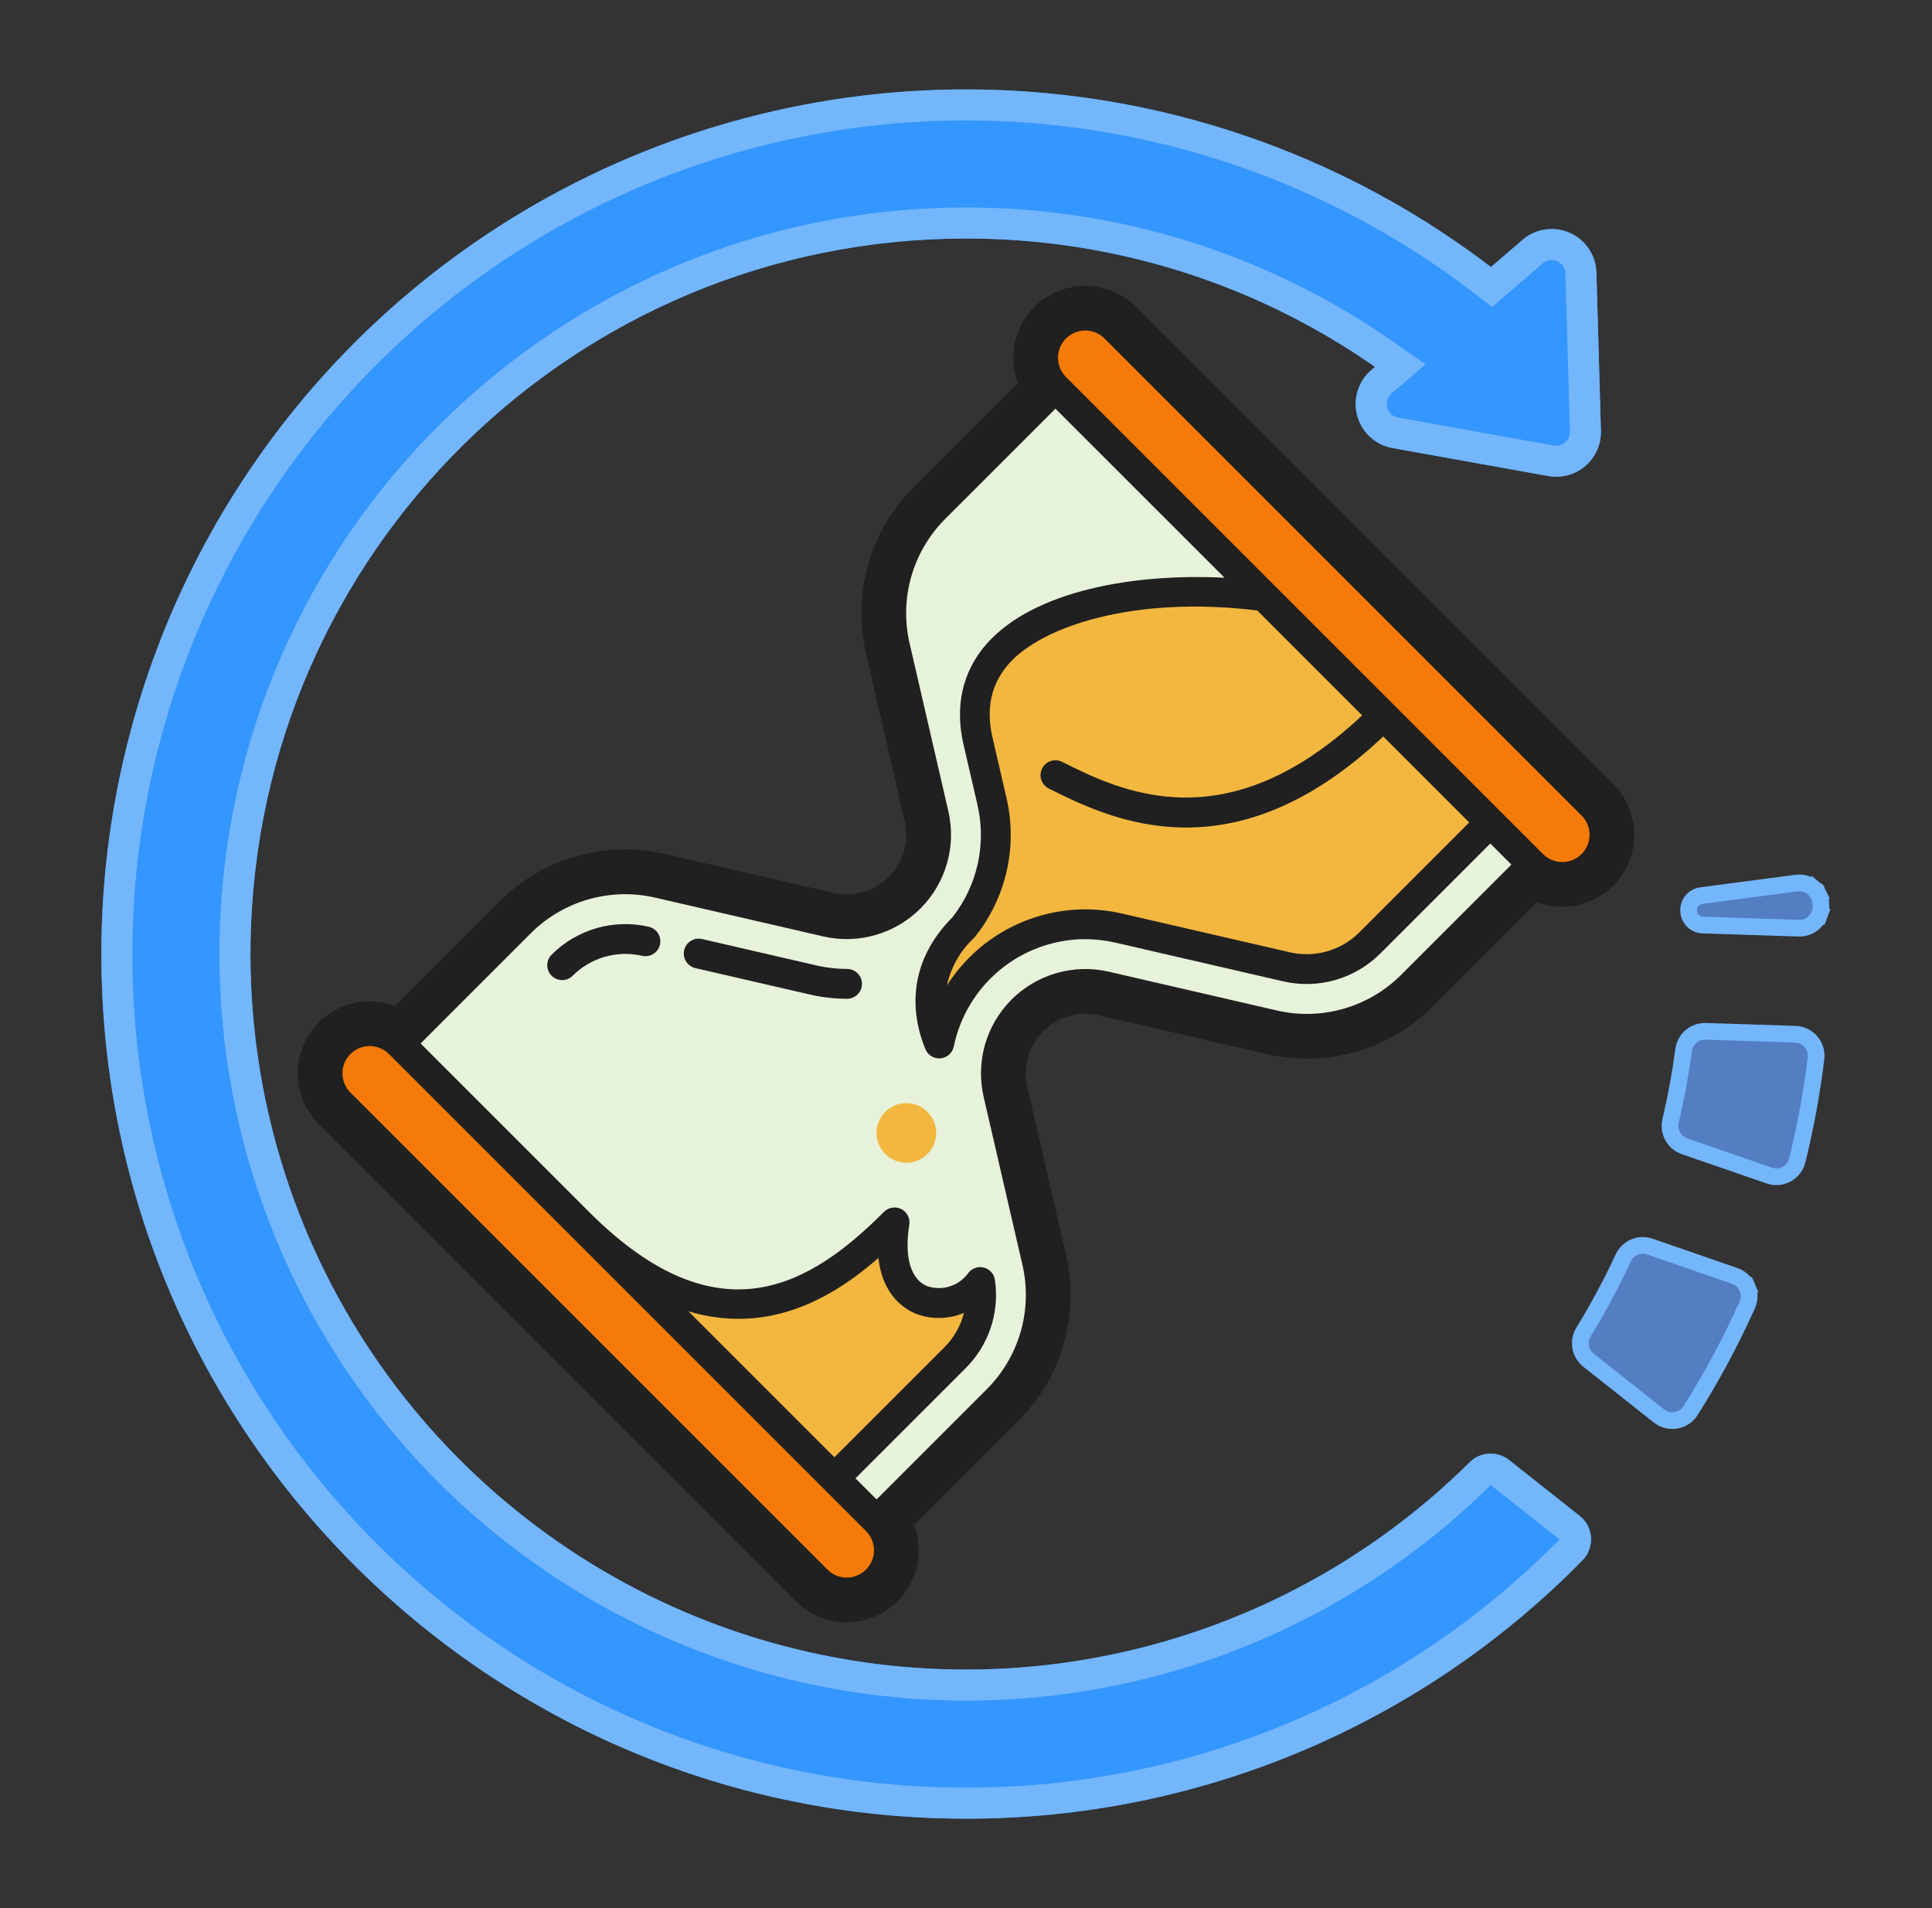
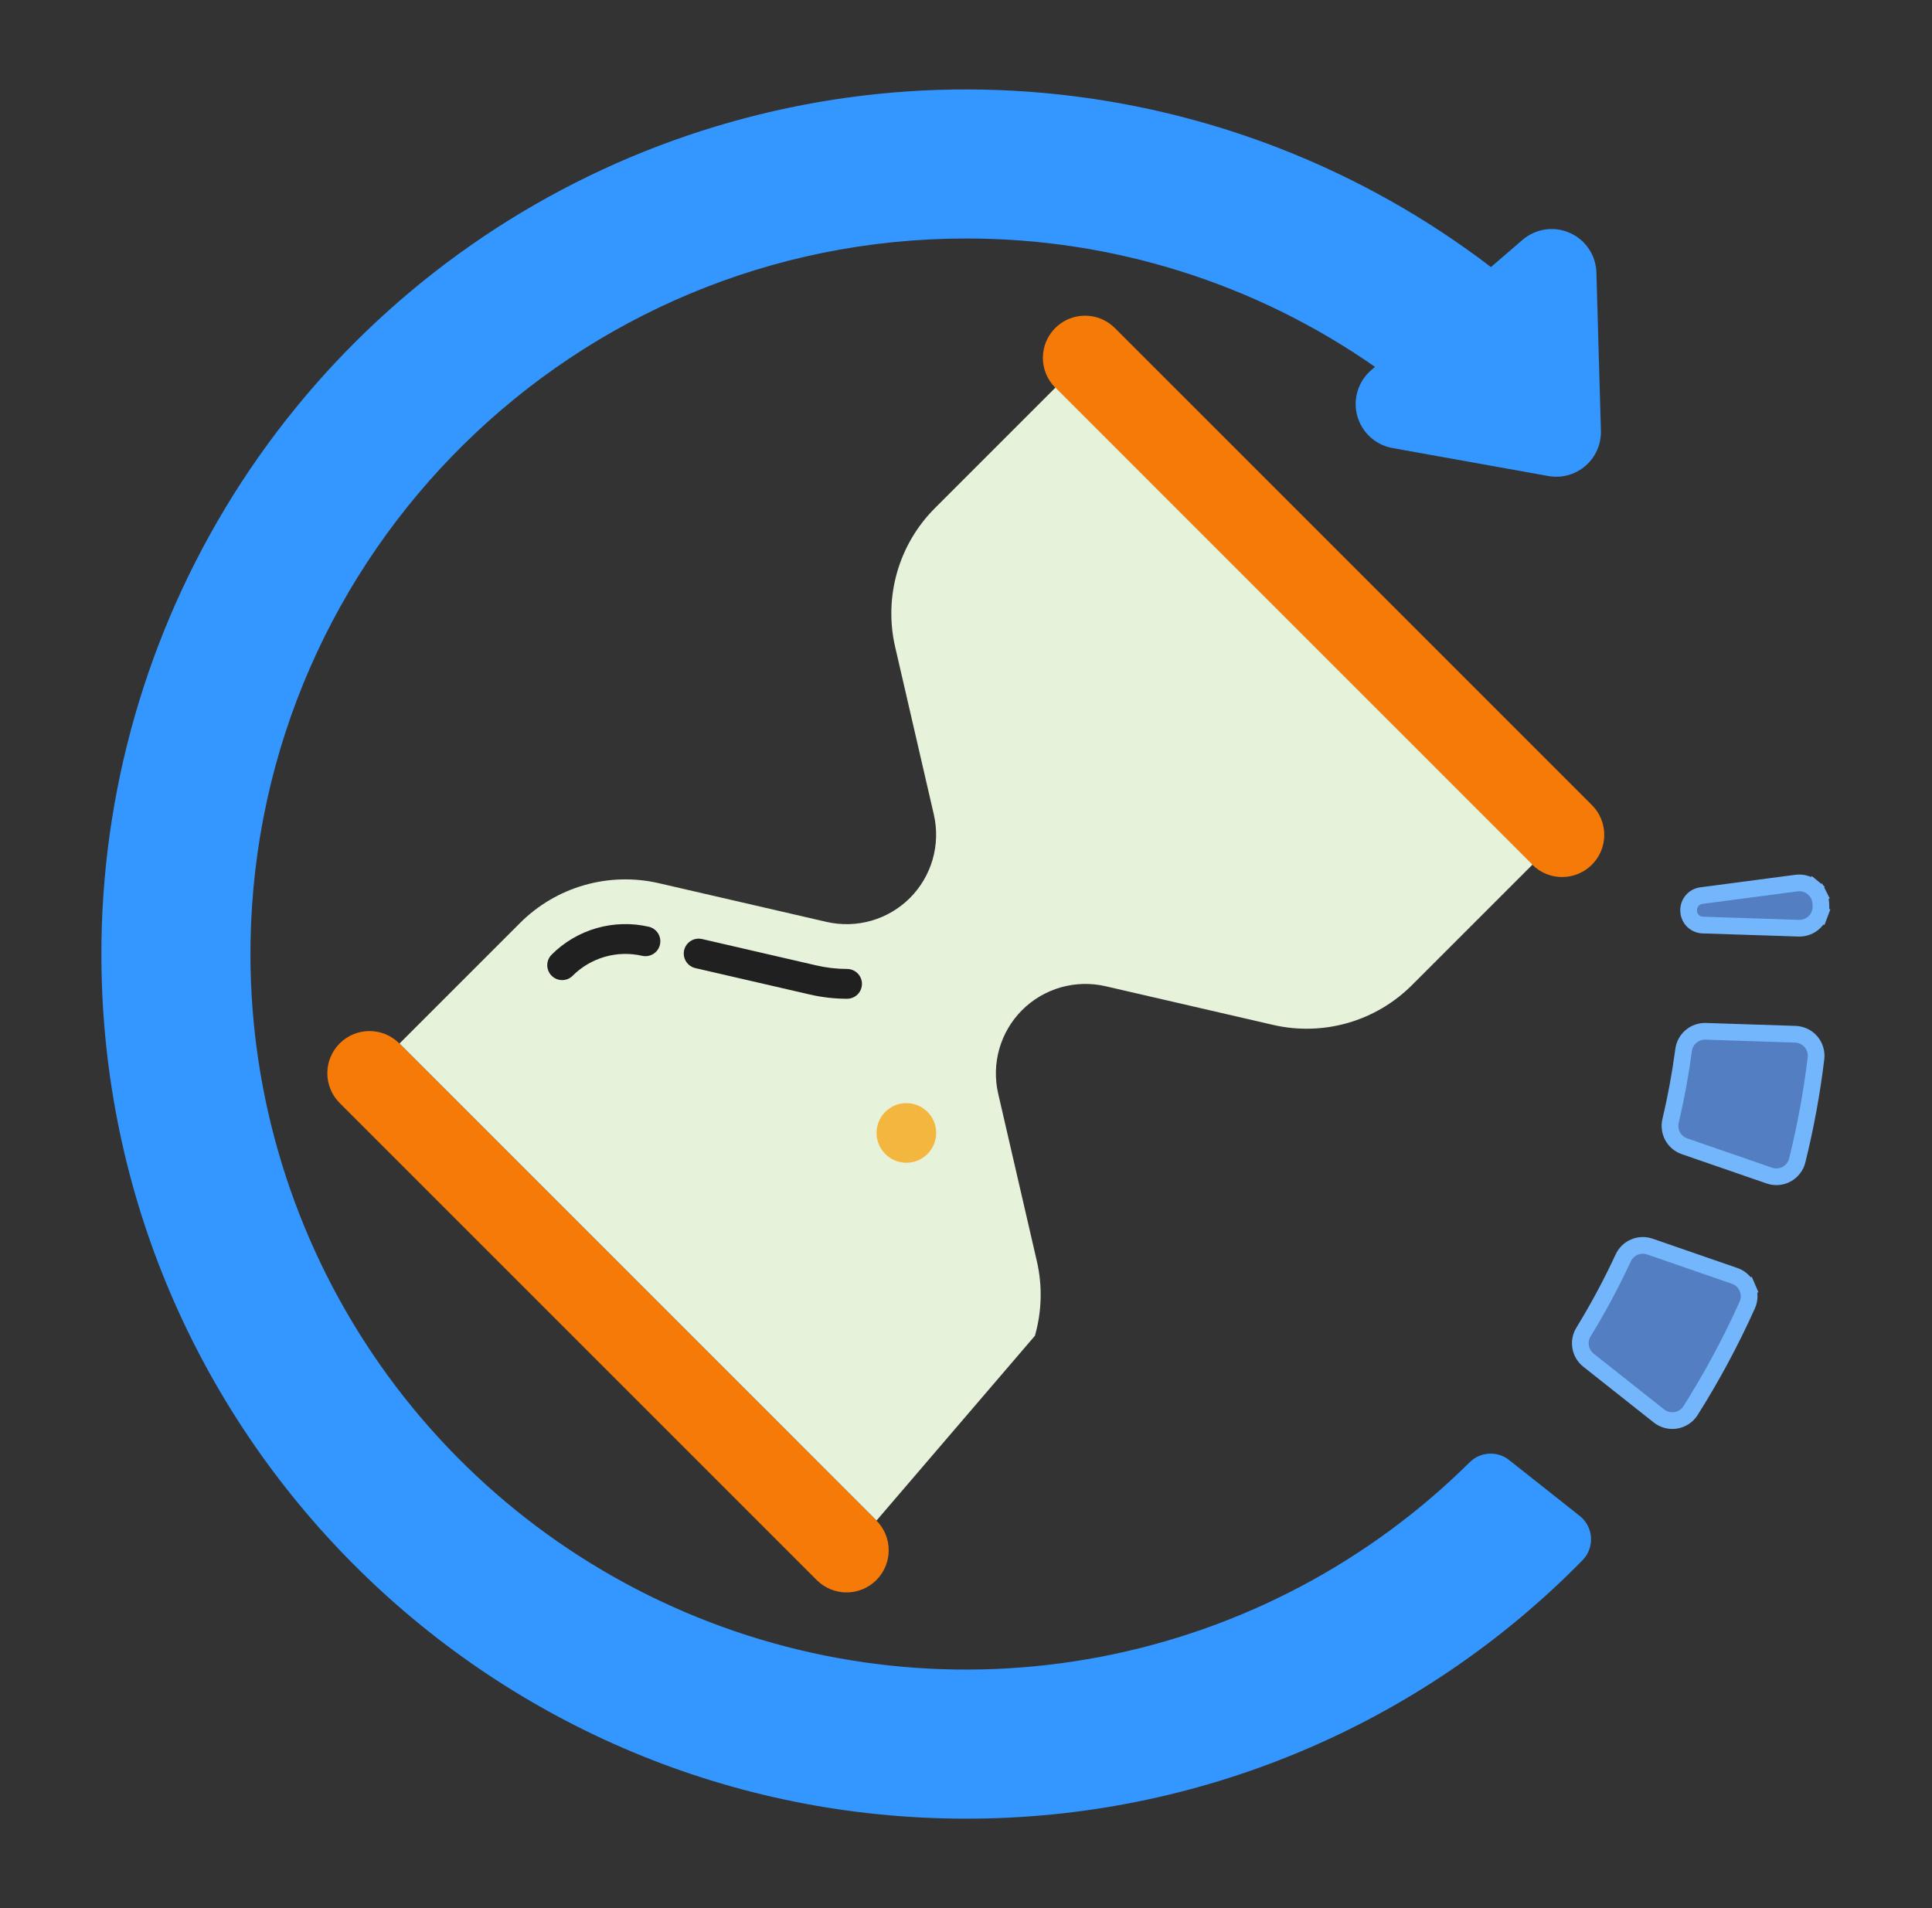
<svg xmlns="http://www.w3.org/2000/svg" width="81" height="80" viewBox="0 0 81 80" fill="none">
  <rect x="0" y="0" width="81" height="80" fill="#333333" stroke="none" />
  <path d="M73.252 54.721L73.258 54.724L73.252 54.722C72.565 56.248 71.773 57.722 70.88 59.137L70.879 59.138C70.812 59.245 70.723 59.337 70.618 59.408C70.512 59.479 70.393 59.526 70.269 59.548C70.144 59.57 70.016 59.565 69.893 59.534C69.77 59.503 69.655 59.446 69.555 59.368L66.596 57.026C66.596 57.026 66.596 57.026 66.596 57.026C66.423 56.888 66.306 56.691 66.269 56.473C66.231 56.254 66.275 56.03 66.392 55.841L66.393 55.84C67.005 54.841 67.559 53.808 68.052 52.745L68.053 52.743C68.146 52.539 68.312 52.377 68.518 52.288C68.724 52.2 68.955 52.191 69.168 52.263C69.168 52.263 69.168 52.263 69.168 52.263L72.728 53.494C72.728 53.494 72.728 53.494 72.728 53.494C72.846 53.535 72.955 53.601 73.047 53.686C73.138 53.772 73.212 53.876 73.261 53.992L73.583 53.854L73.261 53.992C73.31 54.107 73.335 54.232 73.334 54.357C73.332 54.483 73.304 54.607 73.252 54.721ZM76.136 44.374L76.136 44.375C75.962 45.815 75.699 47.243 75.351 48.651L75.351 48.652C75.321 48.773 75.266 48.887 75.189 48.986C75.113 49.086 75.016 49.168 74.906 49.228C74.796 49.288 74.675 49.324 74.55 49.335C74.425 49.345 74.3 49.329 74.181 49.288C74.181 49.288 74.181 49.288 74.181 49.288L70.621 48.058C70.621 48.058 70.621 48.058 70.62 48.058C70.409 47.984 70.232 47.834 70.125 47.637C70.018 47.44 69.987 47.209 70.04 46.991L70.041 46.989C70.271 46.013 70.453 45.026 70.585 44.031L70.585 44.029C70.613 43.806 70.723 43.602 70.894 43.456C71.065 43.31 71.284 43.233 71.508 43.239C71.508 43.239 71.508 43.239 71.508 43.239L75.271 43.362C75.271 43.362 75.271 43.362 75.271 43.362C75.396 43.367 75.519 43.397 75.632 43.451C75.745 43.505 75.845 43.583 75.926 43.678C76.008 43.773 76.068 43.884 76.104 44.004C76.141 44.124 76.151 44.25 76.136 44.374ZM71.388 38.784L71.388 38.784C71.235 38.779 71.09 38.717 70.981 38.611C70.872 38.504 70.807 38.361 70.798 38.209L70.797 38.193L70.797 38.193L70.797 38.191C70.788 38.037 70.838 37.885 70.936 37.767C71.034 37.648 71.174 37.571 71.327 37.55L71.327 37.55L75.32 37.024C75.32 37.024 75.32 37.024 75.32 37.024C75.443 37.008 75.568 37.017 75.687 37.052C75.806 37.086 75.917 37.144 76.012 37.223L76.234 36.954L76.012 37.223C76.108 37.302 76.186 37.4 76.242 37.51L76.554 37.352L76.242 37.51C76.298 37.621 76.33 37.742 76.338 37.865L76.343 37.964C76.35 38.089 76.331 38.214 76.287 38.331L76.615 38.454L76.287 38.331C76.243 38.448 76.175 38.555 76.088 38.645C76.001 38.734 75.896 38.804 75.78 38.851C75.664 38.898 75.539 38.92 75.414 38.916C75.414 38.916 75.414 38.916 75.414 38.916L71.388 38.784Z" fill="#537EC2" stroke="#74B6FC" stroke-width="0.7" />
  <path d="M61.624 61.301C57.389 65.501 51.997 68.344 46.138 69.465C40.28 70.586 34.219 69.936 28.732 67.596C23.245 65.256 18.58 61.334 15.333 56.33C12.086 51.325 10.405 45.467 10.504 39.503C10.77 23.163 24.097 10 40.5 10C46.633 9.99 52.62 11.869 57.648 15.382L57.489 15.519C57.22 15.75 57.023 16.052 56.919 16.391C56.815 16.73 56.81 17.092 56.903 17.434C56.997 17.775 57.185 18.084 57.447 18.323C57.708 18.562 58.032 18.723 58.381 18.785L64.914 19.958C65.188 20.008 65.47 19.995 65.739 19.922C66.008 19.848 66.257 19.716 66.469 19.534C66.68 19.352 66.848 19.125 66.96 18.87C67.073 18.615 67.127 18.338 67.119 18.059L66.93 11.425C66.92 11.07 66.81 10.726 66.612 10.432C66.415 10.138 66.138 9.906 65.813 9.763C65.489 9.62 65.131 9.571 64.781 9.623C64.43 9.675 64.101 9.826 63.833 10.057L62.509 11.197C57.091 7.057 50.616 4.529 43.826 3.903C37.036 3.277 30.207 4.579 24.124 7.66C18.041 10.74 12.95 15.473 9.436 21.316C5.921 27.16 4.126 33.875 4.257 40.693C4.626 60.393 20.711 76.25 40.5 76.25C45.312 76.256 50.077 75.301 54.515 73.441C58.953 71.581 62.974 68.854 66.344 65.419C66.468 65.294 66.564 65.144 66.626 64.98C66.687 64.815 66.714 64.639 66.703 64.463C66.693 64.288 66.645 64.117 66.564 63.961C66.483 63.804 66.37 63.667 66.232 63.558L63.272 61.216C63.035 61.026 62.736 60.931 62.432 60.946C62.129 60.962 61.841 61.088 61.624 61.301Z" fill="#3496FF" />
-   <path fill-rule="evenodd" clip-rule="evenodd" d="M63.272 61.216C63.035 61.026 62.736 60.931 62.432 60.946C62.129 60.962 61.841 61.088 61.624 61.301C57.389 65.501 51.997 68.344 46.138 69.465C40.28 70.586 34.219 69.936 28.732 67.596C23.245 65.256 18.58 61.334 15.333 56.33C12.086 51.325 10.405 45.467 10.504 39.503C10.77 23.163 24.097 10 40.5 10C46.184 9.991 51.742 11.604 56.527 14.636C56.679 14.732 56.831 14.83 56.981 14.929C56.981 14.929 56.981 14.929 56.981 14.929C57.205 15.077 57.428 15.228 57.648 15.382L57.489 15.519C57.22 15.75 57.023 16.052 56.919 16.391C56.913 16.41 56.908 16.428 56.903 16.447C56.815 16.77 56.815 17.11 56.903 17.434C56.997 17.775 57.185 18.084 57.447 18.323C57.708 18.562 58.032 18.723 58.381 18.785L64.914 19.958C65.188 20.008 65.47 19.995 65.739 19.922C66.008 19.848 66.257 19.716 66.469 19.534C66.68 19.352 66.848 19.125 66.96 18.87C67.073 18.615 67.127 18.338 67.119 18.059L66.93 11.425C66.92 11.07 66.81 10.726 66.612 10.432C66.415 10.138 66.138 9.906 65.813 9.763C65.489 9.62 65.131 9.571 64.781 9.623C64.43 9.675 64.101 9.826 63.833 10.057L62.509 11.197C57.091 7.057 50.616 4.529 43.826 3.903C37.036 3.277 30.207 4.579 24.124 7.66C18.041 10.74 12.95 15.473 9.436 21.316C5.921 27.16 4.126 33.875 4.257 40.693C4.626 60.393 20.711 76.25 40.5 76.25C45.312 76.256 50.077 75.301 54.515 73.441C58.953 71.581 62.974 68.854 66.344 65.419C66.468 65.294 66.564 65.144 66.626 64.98C66.687 64.815 66.714 64.639 66.703 64.463C66.693 64.288 66.645 64.117 66.564 63.961C66.483 63.804 66.37 63.667 66.232 63.558L63.272 61.216ZM58.337 16.504C58.255 16.575 58.194 16.668 58.162 16.771C58.13 16.875 58.129 16.986 58.157 17.091C58.186 17.196 58.244 17.291 58.324 17.364C58.404 17.437 58.503 17.486 58.61 17.506L65.144 18.679C65.144 18.679 65.144 18.679 65.144 18.679C65.228 18.694 65.314 18.69 65.397 18.668C65.479 18.645 65.556 18.604 65.62 18.549C65.685 18.493 65.737 18.423 65.771 18.345C65.806 18.267 65.822 18.182 65.82 18.096L65.631 11.462C65.631 11.461 65.631 11.462 65.631 11.462C65.628 11.353 65.594 11.247 65.533 11.157C65.473 11.067 65.388 10.996 65.288 10.952C65.189 10.908 65.079 10.893 64.972 10.909C64.864 10.925 64.763 10.971 64.681 11.042L62.558 12.87L61.72 12.229C56.496 8.238 50.253 5.801 43.706 5.197C37.16 4.594 30.576 5.85 24.712 8.819C18.846 11.789 13.938 16.353 10.55 21.986C7.161 27.62 5.431 34.095 5.556 40.668C5.912 59.661 21.421 74.95 40.5 74.95H40.502C45.141 74.956 49.734 74.035 54.012 72.242C58.276 70.456 62.141 67.838 65.382 64.543L62.5 62.263C58.087 66.624 52.477 69.576 46.383 70.742C40.27 71.912 33.947 71.233 28.223 68.792C22.498 66.351 17.63 62.258 14.243 57.037C10.855 51.816 9.101 45.704 9.204 39.482C9.481 22.434 23.386 8.701 40.499 8.7C40.498 8.7 40.499 8.7 40.499 8.7M58.337 16.504L59.765 15.275L58.392 14.316C53.146 10.651 46.899 8.69 40.499 8.7" fill="#74B6FC" />
  <path d="M46.741 13.753C46.051 13.063 44.932 13.063 44.241 13.753C43.551 14.444 43.551 15.563 44.242 16.253L64.241 36.253C64.932 36.944 66.051 36.944 66.742 36.253C67.432 35.563 67.432 34.444 66.741 33.753L46.741 13.753Z" fill="#F57A08" />
  <path d="M16.741 43.747C16.051 43.056 14.932 43.056 14.241 43.747C13.551 44.437 13.551 45.556 14.242 46.247L34.242 66.247C34.932 66.937 36.051 66.937 36.742 66.247C37.432 65.556 37.432 64.437 36.741 63.747L16.741 43.747Z" fill="#F57A08" />
-   <path d="M64.25 36.25L59.2 41.3C58.451 42.05 57.523 42.597 56.504 42.889C55.485 43.181 54.408 43.209 53.375 42.97L46.347 41.348C45.727 41.206 45.081 41.223 44.469 41.398C43.858 41.574 43.301 41.901 42.851 42.351C42.401 42.801 42.074 43.358 41.898 43.969C41.723 44.581 41.706 45.227 41.848 45.847L43.47 52.875C43.709 53.908 43.681 54.985 43.389 56.004C43.097 57.023 42.55 57.951 41.8 58.7L36.75 63.75L16.75 43.75L21.8 38.7C22.549 37.95 23.477 37.403 24.496 37.111C25.515 36.819 26.592 36.791 27.625 37.03L34.653 38.652C35.273 38.794 35.919 38.777 36.531 38.602C37.142 38.426 37.699 38.099 38.149 37.649C38.599 37.199 38.926 36.642 39.102 36.031C39.277 35.419 39.294 34.773 39.152 34.153L37.53 27.125C37.291 26.092 37.319 25.015 37.611 23.996C37.903 22.977 38.45 22.049 39.2 21.3L44.25 16.25L57.558 29.558L58.442 30.442L64.25 36.25Z" fill="#E7F2DA" />
-   <path d="M41.036 31.206L41.587 33.591C41.801 34.506 41.805 35.458 41.598 36.374C41.391 37.291 40.979 38.148 40.393 38.882C38.928 40.332 38.702 42.09 39.376 43.75C39.666 42.342 40.432 41.077 41.545 40.166C42.658 39.256 44.05 38.756 45.487 38.75C45.966 38.751 46.443 38.805 46.909 38.913L53.937 40.535C54.557 40.678 55.203 40.661 55.814 40.486C56.425 40.311 56.982 39.983 57.432 39.533L62.482 34.482L53 25C47.336 24.258 39.641 25.703 41.036 31.206ZM24.25 51.25L34.982 61.982L40.033 56.932C40.446 56.521 40.757 56.02 40.941 55.467C41.126 54.914 41.178 54.326 41.094 53.75C40.083 55.208 36.88 55.182 37.505 51.25C35.005 53.75 30.5 57.5 24.25 51.25Z" fill="#F3B73F" />
+   <path d="M64.25 36.25L59.2 41.3C58.451 42.05 57.523 42.597 56.504 42.889C55.485 43.181 54.408 43.209 53.375 42.97L46.347 41.348C45.727 41.206 45.081 41.223 44.469 41.398C43.858 41.574 43.301 41.901 42.851 42.351C42.401 42.801 42.074 43.358 41.898 43.969C41.723 44.581 41.706 45.227 41.848 45.847L43.47 52.875C43.709 53.908 43.681 54.985 43.389 56.004L36.75 63.75L16.75 43.75L21.8 38.7C22.549 37.95 23.477 37.403 24.496 37.111C25.515 36.819 26.592 36.791 27.625 37.03L34.653 38.652C35.273 38.794 35.919 38.777 36.531 38.602C37.142 38.426 37.699 38.099 38.149 37.649C38.599 37.199 38.926 36.642 39.102 36.031C39.277 35.419 39.294 34.773 39.152 34.153L37.53 27.125C37.291 26.092 37.319 25.015 37.611 23.996C37.903 22.977 38.45 22.049 39.2 21.3L44.25 16.25L57.558 29.558L58.442 30.442L64.25 36.25Z" fill="#E7F2DA" />
  <path d="M38 48.75C38.69 48.75 39.25 48.19 39.25 47.5C39.25 46.81 38.69 46.25 38 46.25C37.31 46.25 36.75 46.81 36.75 47.5C36.75 48.19 37.31 48.75 38 48.75Z" fill="#F3B73F" />
-   <path d="M46.065 42.567L53.093 44.189C54.333 44.479 55.626 44.447 56.849 44.096C58.073 43.745 59.186 43.087 60.083 42.184L64.44 37.827C65.086 38.069 65.795 38.082 66.449 37.865C67.103 37.648 67.663 37.213 68.036 36.634C68.409 36.054 68.573 35.364 68.499 34.679C68.426 33.994 68.121 33.354 67.634 32.866L47.634 12.866C47.146 12.38 46.506 12.075 45.821 12.002C45.136 11.929 44.447 12.093 43.868 12.466C43.288 12.839 42.854 13.398 42.637 14.052C42.419 14.706 42.432 15.414 42.672 16.06L38.316 20.417C37.413 21.314 36.755 22.427 36.404 23.65C36.053 24.874 36.021 26.167 36.311 27.406L37.933 34.435C38.028 34.848 38.017 35.279 37.9 35.686C37.783 36.094 37.564 36.465 37.264 36.764C36.965 37.064 36.593 37.283 36.186 37.4C35.779 37.517 35.348 37.528 34.935 37.433L27.906 35.811C26.667 35.521 25.374 35.553 24.151 35.904C22.927 36.255 21.814 36.913 20.917 37.816L16.56 42.172C15.914 41.931 15.205 41.918 14.551 42.135C13.897 42.352 13.337 42.787 12.964 43.366C12.591 43.946 12.427 44.636 12.501 45.321C12.574 46.006 12.879 46.646 13.366 47.134L33.366 67.134C33.854 67.62 34.494 67.925 35.179 67.998C35.864 68.07 36.553 67.907 37.132 67.534C37.712 67.161 38.146 66.602 38.363 65.948C38.581 65.294 38.568 64.586 38.327 63.94L42.684 59.583C43.587 58.686 44.245 57.573 44.596 56.349C44.947 55.126 44.979 53.833 44.689 52.594L43.067 45.565C42.972 45.152 42.983 44.721 43.1 44.314C43.217 43.906 43.436 43.535 43.735 43.235C44.035 42.935 44.406 42.717 44.814 42.6C45.221 42.483 45.652 42.472 46.065 42.567V42.567ZM41.24 45.987L42.862 53.015C43.08 53.944 43.056 54.914 42.793 55.832C42.529 56.75 42.036 57.585 41.358 58.258L36.75 62.866L35.866 61.982L40.475 57.373C40.958 56.895 41.322 56.31 41.537 55.665C41.752 55.02 41.812 54.333 41.712 53.661C41.694 53.536 41.639 53.42 41.555 53.328C41.47 53.235 41.359 53.17 41.237 53.142C41.115 53.113 40.987 53.122 40.87 53.167C40.752 53.212 40.652 53.291 40.58 53.394C40.388 53.651 40.12 53.84 39.815 53.936C39.509 54.031 39.181 54.027 38.877 53.925C38.182 53.646 37.906 52.706 38.122 51.348C38.143 51.218 38.122 51.084 38.062 50.967C38.002 50.849 37.907 50.753 37.789 50.693C37.671 50.633 37.538 50.612 37.407 50.633C37.277 50.653 37.157 50.715 37.063 50.808C34.005 53.866 30.143 56.259 24.692 50.808L17.634 43.75L22.242 39.141C22.915 38.464 23.75 37.971 24.668 37.708C25.586 37.444 26.555 37.42 27.485 37.638L34.513 39.26C35.236 39.427 35.99 39.407 36.703 39.202C37.416 38.998 38.066 38.615 38.59 38.09C39.115 37.566 39.498 36.916 39.702 36.203C39.907 35.49 39.927 34.736 39.76 34.013L38.138 26.985C37.92 26.055 37.944 25.085 38.207 24.168C38.471 23.25 38.964 22.415 39.641 21.742L44.25 17.134L51.34 24.223C47.533 24.027 43.343 24.769 41.375 26.984C40.33 28.161 40.003 29.674 40.427 31.347L40.978 33.732C41.169 34.549 41.174 35.399 40.992 36.219C40.81 37.038 40.445 37.806 39.926 38.466C38.381 40.013 37.979 41.971 38.796 43.985C38.843 44.1 38.923 44.199 39.026 44.268C39.129 44.338 39.251 44.375 39.375 44.375C39.394 44.375 39.413 44.374 39.433 44.372C39.566 44.36 39.693 44.305 39.792 44.215C39.892 44.126 39.961 44.006 39.988 43.875C40.25 42.608 40.939 41.47 41.94 40.651C42.941 39.831 44.194 39.381 45.487 39.375C45.918 39.376 46.348 39.425 46.768 39.522L53.796 41.144C54.519 41.311 55.273 41.291 55.986 41.087C56.699 40.882 57.349 40.499 57.873 39.975L62.482 35.366L63.366 36.25L58.757 40.858C58.085 41.536 57.25 42.029 56.332 42.293C55.414 42.556 54.444 42.58 53.515 42.362L46.487 40.74C45.764 40.573 45.01 40.593 44.297 40.797C43.584 41.002 42.934 41.385 42.409 41.909C41.885 42.434 41.502 43.084 41.297 43.797C41.093 44.51 41.073 45.264 41.24 45.987L41.24 45.987ZM36.308 65.808C36.094 66.022 35.803 66.143 35.5 66.143C35.197 66.143 34.906 66.022 34.692 65.808L14.692 45.808C14.586 45.702 14.502 45.576 14.444 45.437C14.387 45.299 14.357 45.15 14.357 45C14.357 44.85 14.387 44.701 14.444 44.563C14.502 44.424 14.586 44.298 14.692 44.192C14.798 44.086 14.924 44.002 15.063 43.944C15.201 43.887 15.35 43.857 15.5 43.857C15.65 43.857 15.799 43.887 15.937 43.944C16.076 44.002 16.202 44.086 16.308 44.192L36.308 64.192C36.522 64.406 36.643 64.697 36.643 65C36.643 65.303 36.522 65.594 36.308 65.808ZM28.86 54.976C30.011 55.332 31.234 55.389 32.413 55.143C34.161 54.774 35.633 53.782 36.828 52.743C37.003 54.323 37.938 54.895 38.411 55.085C39.06 55.33 39.777 55.315 40.415 55.045C40.277 55.592 39.992 56.092 39.591 56.49L34.982 61.098L28.86 54.976ZM66.308 35.808C66.094 36.022 65.803 36.143 65.5 36.143C65.197 36.143 64.906 36.022 64.692 35.808L44.692 15.808C44.586 15.702 44.502 15.576 44.444 15.437C44.387 15.299 44.357 15.15 44.357 15C44.357 14.85 44.387 14.701 44.444 14.563C44.502 14.424 44.586 14.298 44.692 14.192C44.798 14.086 44.924 14.002 45.063 13.944C45.201 13.887 45.35 13.857 45.5 13.857C45.65 13.857 45.799 13.887 45.937 13.944C46.076 14.002 46.202 14.086 46.308 14.192L66.308 34.192C66.522 34.406 66.643 34.697 66.643 35C66.643 35.303 66.522 35.594 66.308 35.808ZM42.196 33.451L41.642 31.053C41.312 29.751 41.53 28.691 42.31 27.814C43.666 26.288 47.488 24.958 52.711 25.595L57.109 29.993C51.394 35.371 46.947 33.15 44.529 31.941C44.381 31.867 44.21 31.855 44.052 31.907C43.895 31.959 43.765 32.072 43.691 32.22C43.617 32.369 43.605 32.54 43.657 32.698C43.709 32.855 43.822 32.985 43.97 33.059C45.257 33.702 47.242 34.695 49.729 34.695C52.087 34.695 54.897 33.801 57.993 30.877L61.598 34.482L56.99 39.091C56.615 39.466 56.151 39.739 55.642 39.885C55.132 40.031 54.594 40.045 54.077 39.926L47.049 38.304C46.537 38.186 46.013 38.126 45.487 38.125C44.333 38.13 43.199 38.424 42.188 38.981C41.177 39.538 40.322 40.34 39.701 41.313C39.867 40.551 40.262 39.858 40.832 39.327C40.85 39.309 40.867 39.291 40.882 39.271C41.527 38.464 41.98 37.52 42.208 36.512C42.435 35.504 42.431 34.457 42.196 33.451H42.196Z" fill="#202020" />
  <path d="M35.513 41.875C34.987 41.874 34.463 41.814 33.951 41.696L29.157 40.59C29.076 40.572 29 40.538 28.933 40.491C28.865 40.443 28.808 40.383 28.764 40.313C28.72 40.243 28.69 40.165 28.676 40.084C28.662 40.002 28.665 39.919 28.683 39.839C28.702 39.758 28.736 39.682 28.784 39.615C28.832 39.548 28.893 39.491 28.963 39.448C29.033 39.404 29.111 39.375 29.193 39.362C29.274 39.349 29.358 39.352 29.438 39.371L34.232 40.478C34.652 40.575 35.082 40.624 35.513 40.625C35.678 40.625 35.837 40.691 35.955 40.808C36.072 40.925 36.138 41.084 36.138 41.25C36.138 41.415 36.072 41.574 35.955 41.692C35.837 41.809 35.678 41.875 35.513 41.875ZM23.568 41.092C23.445 41.092 23.324 41.056 23.221 40.987C23.118 40.918 23.038 40.821 22.991 40.706C22.944 40.592 22.931 40.466 22.955 40.345C22.98 40.224 23.039 40.112 23.127 40.025C23.651 39.5 24.301 39.118 25.014 38.913C25.727 38.709 26.481 38.689 27.204 38.856C27.364 38.894 27.504 38.994 27.591 39.134C27.678 39.275 27.706 39.444 27.669 39.605C27.632 39.766 27.533 39.906 27.393 39.993C27.253 40.081 27.084 40.11 26.923 40.074C26.406 39.955 25.868 39.969 25.358 40.115C24.849 40.261 24.385 40.534 24.01 40.909C23.952 40.967 23.883 41.013 23.808 41.045C23.732 41.076 23.65 41.092 23.568 41.092Z" fill="#202020" />
</svg>